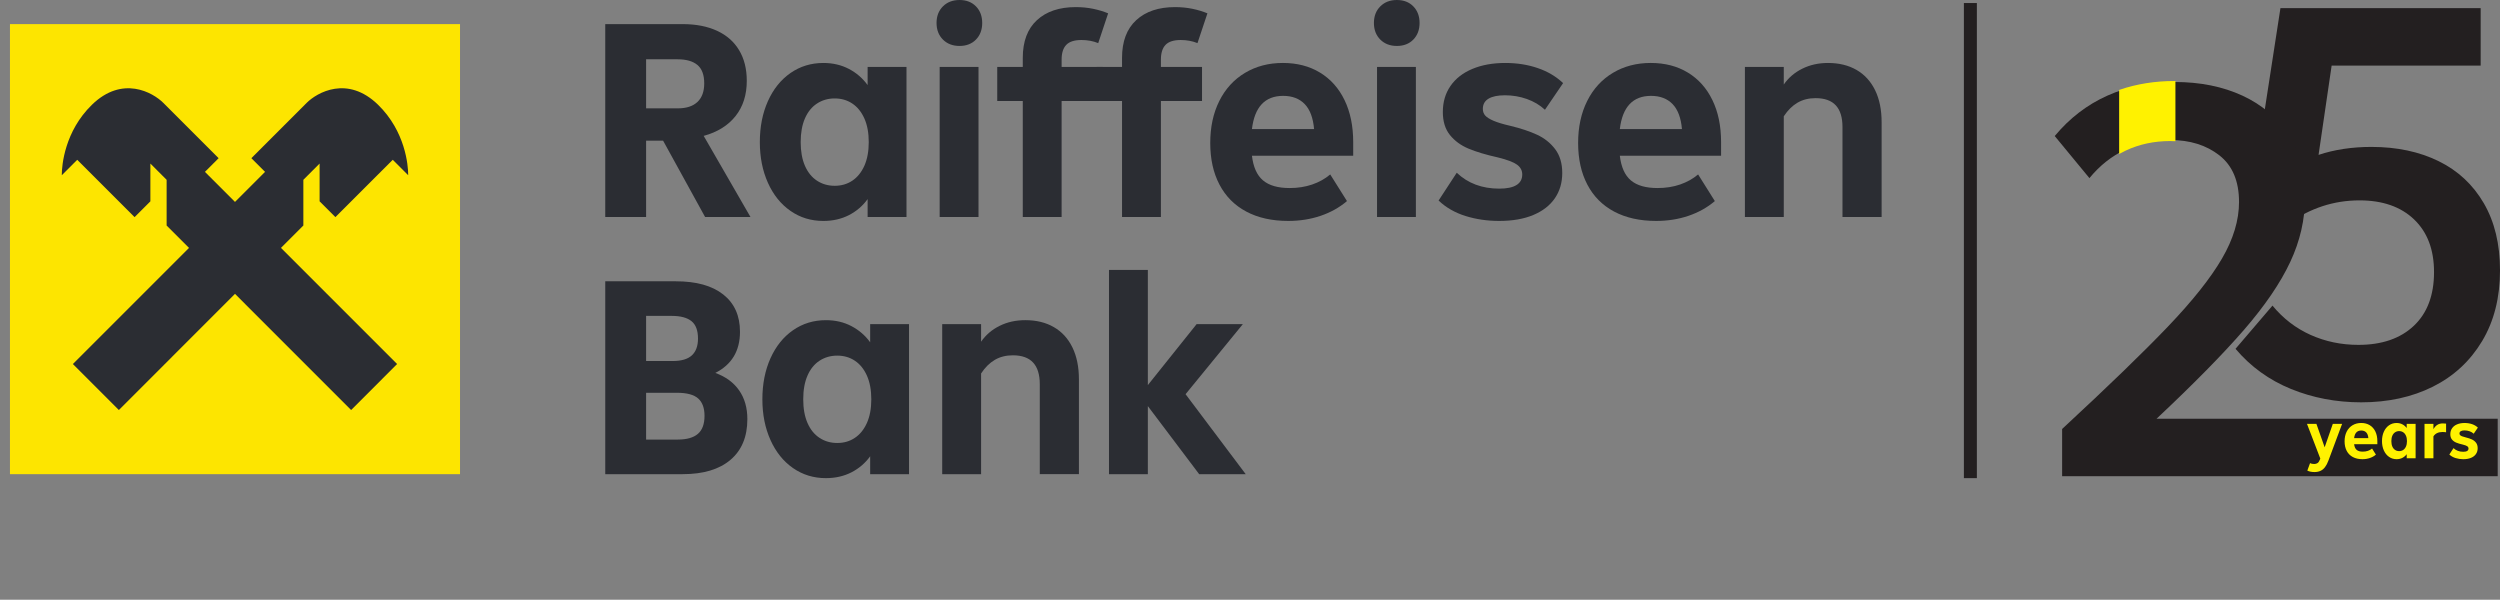
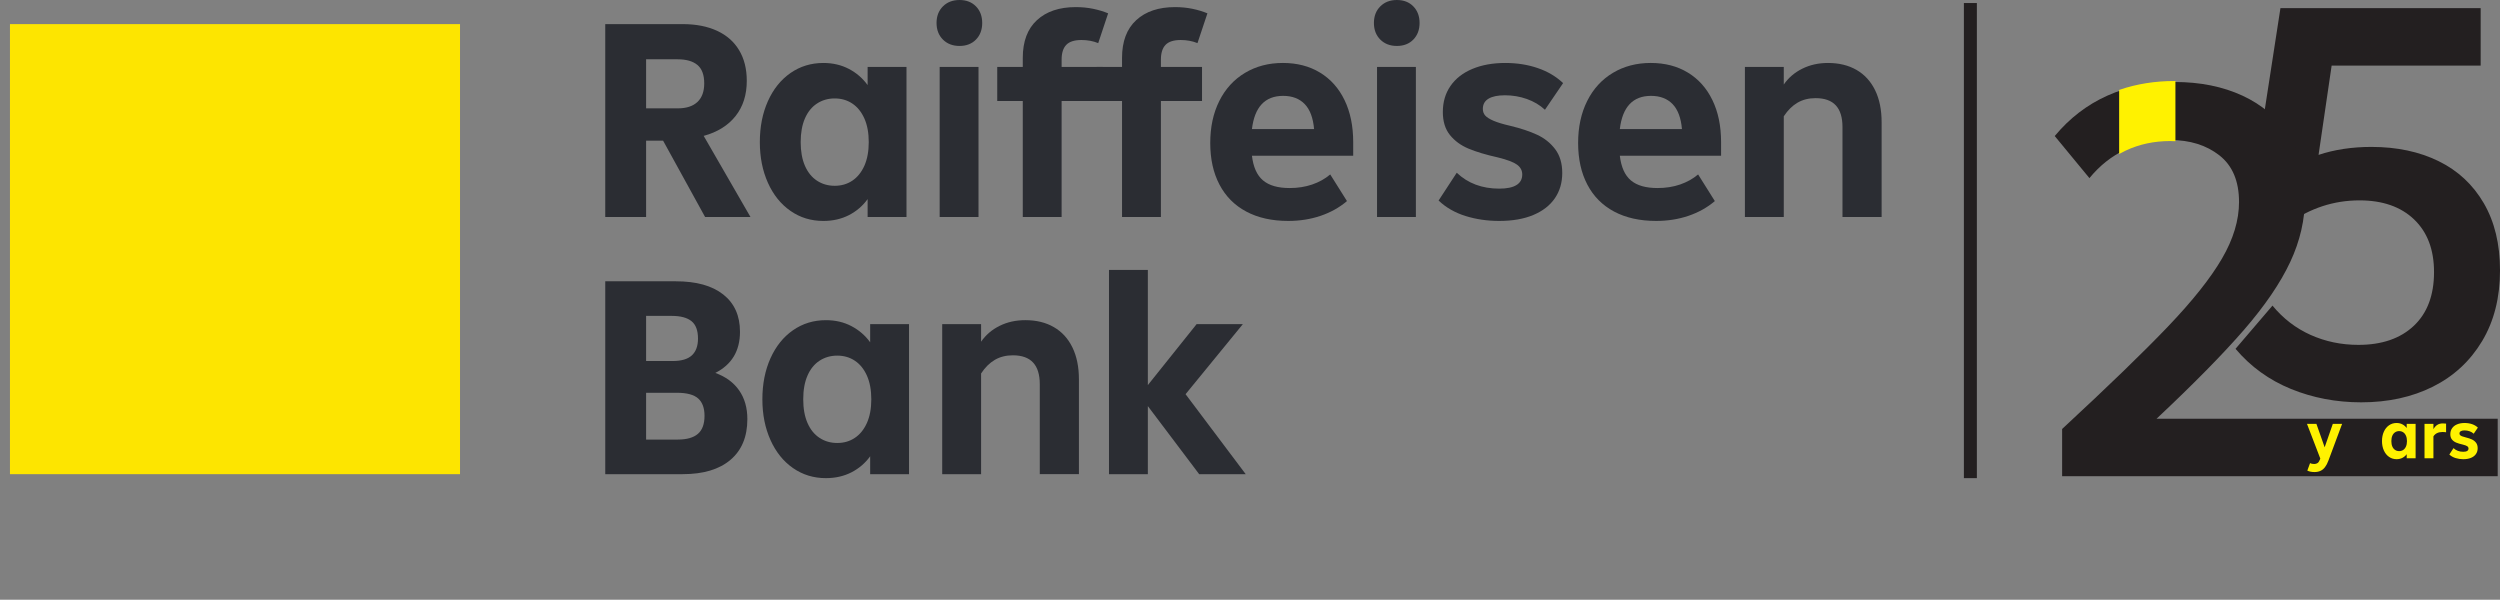
<svg xmlns="http://www.w3.org/2000/svg" xmlns:xlink="http://www.w3.org/1999/xlink" version="1.1" id="Layer_1" x="0px" y="0px" width="307.426px" height="73.75px" viewBox="-24.167 0 307.426 73.75" enable-background="new -24.167 0 307.426 73.75" xml:space="preserve">
  <rect x="-24.167" y="0" width="307.426" height="73.75" fill="#808080" stroke="none" />
  <g>
    <defs>
      <rect id="SVGID_1_" x="-112.89" y="-115.471" width="187.895" height="48" />
    </defs>
    <clipPath id="SVGID_2_">
      <use xlink:href="#SVGID_1_" overflow="visible" />
    </clipPath>
    <g clip-path="url(#SVGID_2_)">
      <path fill="#2B2D33" d="M-43.107-93.689l-4.215-7.658h-1.708v7.658h-4.099v-19.36h7.775c1.33,0,2.478,0.223,3.446,0.67    c0.969,0.446,1.708,1.096,2.219,1.951c0.512,0.855,0.77,1.879,0.77,3.075c0,1.405-0.375,2.58-1.124,3.532    s-1.817,1.615-3.202,1.993l4.7,8.143h-4.556L-43.107-93.689z M-49.031-109.521v4.927h3.188c0.855,0,1.508-0.213,1.965-0.639    c0.457-0.426,0.684-1.048,0.684-1.865c0-0.818-0.227-1.471-0.684-1.852s-1.12-0.57-1.993-0.57H-49.031z" />
      <path fill="#2B2D33" d="M-26.792-108.751h3.9v15.062h-3.9v-1.793c-0.495,0.684-1.12,1.22-1.879,1.608    c-0.759,0.388-1.615,0.584-2.563,0.584c-1.233,0-2.336-0.336-3.302-1.01c-0.969-0.674-1.722-1.615-2.264-2.821    c-0.543-1.206-0.811-2.566-0.811-4.085s0.271-2.91,0.811-4.116c0.539-1.206,1.295-2.144,2.264-2.817    c0.969-0.673,2.068-1.01,3.302-1.01c0.948,0,1.803,0.199,2.563,0.598c0.76,0.398,1.385,0.941,1.879,1.625V-108.751z     M-28.331-97.334c0.512-0.34,0.917-0.842,1.209-1.495c0.295-0.656,0.44-1.447,0.44-2.377c0-0.931-0.148-1.721-0.44-2.377    c-0.295-0.653-0.697-1.155-1.209-1.495c-0.512-0.34-1.1-0.512-1.766-0.512c-0.666,0-1.257,0.172-1.779,0.512    c-0.522,0.34-0.924,0.842-1.209,1.495c-0.285,0.656-0.426,1.446-0.426,2.377c0,0.931,0.141,1.721,0.426,2.377    c0.285,0.653,0.687,1.154,1.209,1.495c0.522,0.343,1.116,0.512,1.779,0.512S-28.842-96.994-28.331-97.334z" />
      <path fill="#2B2D33" d="M-19.229-111.5c-0.426-0.426-0.639-0.982-0.639-1.667c0-0.684,0.213-1.24,0.639-1.666    c0.426-0.426,0.983-0.643,1.667-0.643c0.683,0,1.234,0.213,1.652,0.643c0.416,0.426,0.626,0.982,0.626,1.666    c0,0.684-0.21,1.241-0.626,1.667c-0.418,0.426-0.969,0.643-1.652,0.643C-18.247-110.857-18.803-111.07-19.229-111.5z     M-15.656-93.689h-3.899v-15.062h3.899V-93.689z" />
      <path fill="#2B2D33" d="M-7.314-108.751h4.13v3.418h-4.13v11.647h-3.899v-11.647h-2.563v-3.418h2.563v-0.911    c0-1.652,0.475-2.913,1.422-3.786c0.948-0.873,2.25-1.309,3.9-1.309c0.607,0,1.186,0.055,1.738,0.171    c0.55,0.114,1.055,0.268,1.508,0.457l-0.996,2.989c-0.512-0.209-1.072-0.313-1.68-0.313c-0.705,0-1.209,0.162-1.522,0.484    c-0.313,0.323-0.471,0.818-0.471,1.481v0.739V-108.751z" />
      <path fill="#2B2D33" d="M2.652-108.751h4.13v3.418h-4.13v11.647h-3.899v-11.647H-3.81v-3.418h2.563v-0.911    c0-1.652,0.475-2.913,1.422-3.786c0.949-0.873,2.25-1.309,3.9-1.309c0.608,0,1.186,0.055,1.738,0.171    c0.55,0.114,1.055,0.268,1.508,0.457l-0.996,2.989c-0.512-0.209-1.072-0.313-1.68-0.313c-0.704,0-1.209,0.162-1.521,0.484    c-0.313,0.323-0.472,0.818-0.472,1.481v0.739V-108.751z" />
      <path fill="#2B2D33" d="M21.958-99.839H11.792c0.133,1.141,0.502,1.965,1.109,2.477c0.607,0.512,1.498,0.77,2.676,0.77    c0.815,0,1.57-0.117,2.264-0.354c0.694-0.237,1.297-0.574,1.809-1.01l1.68,2.676c-0.76,0.646-1.643,1.141-2.648,1.481    c-1.008,0.34-2.09,0.512-3.247,0.512c-1.632,0-3.037-0.313-4.216-0.938c-1.178-0.625-2.075-1.529-2.69-2.704    c-0.618-1.179-0.924-2.574-0.924-4.185c0-1.611,0.302-3,0.909-4.216c0.609-1.216,1.469-2.154,2.578-2.821    c1.109-0.663,2.377-0.996,3.799-0.996c1.424,0,2.666,0.323,3.732,0.969c1.062,0.646,1.883,1.566,2.463,2.762    c0.577,1.196,0.869,2.601,0.869,4.216v1.367L21.958-99.839z M11.792-102.515h6.235c-0.097-1.12-0.409-1.955-0.938-2.505    c-0.533-0.55-1.254-0.824-2.164-0.824c-1.82,0-2.865,1.109-3.133,3.333V-102.515z" />
      <path fill="#2B2D33" d="M24.679-111.5c-0.426-0.426-0.639-0.982-0.639-1.667c0-0.684,0.213-1.24,0.639-1.666    c0.426-0.426,0.982-0.643,1.666-0.643s1.233,0.213,1.652,0.643c0.416,0.426,0.627,0.982,0.627,1.666    c0,0.684-0.211,1.241-0.627,1.667c-0.419,0.426-0.969,0.643-1.652,0.643S25.104-111.07,24.679-111.5z M28.251-93.689h-3.898    v-15.062h3.898V-93.689z" />
      <path fill="#2B2D33" d="M33.233-93.789c-1.064-0.333-1.965-0.849-2.704-1.553l1.821-2.79c1.119,1.062,2.543,1.594,4.271,1.594    c0.758,0,1.332-0.117,1.721-0.357c0.388-0.237,0.584-0.594,0.584-1.068c0-0.398-0.176-0.725-0.525-0.983    c-0.352-0.257-0.993-0.498-1.921-0.725c-1.196-0.265-2.179-0.56-2.948-0.883c-0.77-0.323-1.391-0.78-1.865-1.368    c-0.474-0.587-0.711-1.357-0.711-2.305c0-1.007,0.258-1.879,0.77-2.618s1.244-1.309,2.191-1.708    c0.948-0.398,2.051-0.598,3.303-0.598c1.175,0,2.264,0.172,3.26,0.512c0.997,0.34,1.845,0.845,2.549,1.508l-1.82,2.676    c-0.512-0.474-1.119-0.834-1.82-1.082s-1.434-0.371-2.192-0.371c-0.76,0-1.272,0.113-1.653,0.344    c-0.381,0.227-0.57,0.57-0.57,1.023c0,0.265,0.08,0.488,0.24,0.67c0.162,0.182,0.44,0.354,0.842,0.525    c0.402,0.172,0.97,0.34,1.709,0.512c1.022,0.248,1.906,0.543,2.647,0.883c0.743,0.34,1.347,0.825,1.821,1.453    c0.475,0.625,0.712,1.422,0.712,2.391c0,0.969-0.248,1.814-0.743,2.536c-0.494,0.722-1.216,1.282-2.164,1.68    c-0.947,0.398-2.089,0.598-3.419,0.598c-1.194,0-2.325-0.165-3.387-0.498H33.233z" />
      <path fill="#2B2D33" d="M58.888-99.839H48.722c0.134,1.141,0.502,1.965,1.109,2.477c0.608,0.512,1.498,0.77,2.676,0.77    c0.815,0,1.571-0.117,2.266-0.354c0.693-0.237,1.295-0.574,1.807-1.01l1.68,2.676c-0.76,0.646-1.642,1.141-2.648,1.481    c-1.007,0.34-2.089,0.512-3.247,0.512c-1.632,0-3.037-0.313-4.215-0.938c-1.179-0.625-2.076-1.529-2.69-2.704    c-0.619-1.179-0.925-2.574-0.925-4.185c0-1.611,0.304-3,0.911-4.216s1.467-2.154,2.576-2.821c1.109-0.663,2.378-0.996,3.8-0.996    c1.423,0,2.666,0.323,3.731,0.969c1.062,0.646,1.883,1.566,2.463,2.762c0.578,1.196,0.869,2.601,0.869,4.216v1.367L58.888-99.839z     M48.722-102.515h6.236c-0.097-1.12-0.41-1.955-0.938-2.505c-0.532-0.55-1.255-0.824-2.164-0.824    c-1.821,0-2.866,1.109-3.134,3.333V-102.515z" />
      <path fill="#2B2D33" d="M72.486-108.452c0.808,0.464,1.429,1.144,1.866,2.038c0.436,0.893,0.656,1.965,0.656,3.219v9.51h-3.932    v-9.025c0-0.969-0.223-1.694-0.67-2.178c-0.445-0.484-1.123-0.725-2.037-0.725c-0.684,0-1.285,0.151-1.807,0.457    s-0.982,0.759-1.381,1.367v10.108h-3.9v-15.069h3.9v1.766c0.474-0.684,1.096-1.216,1.865-1.594s1.629-0.57,2.576-0.57    C70.725-109.149,71.679-108.916,72.486-108.452z" />
      <path fill="#2B2D33" d="M-39.689-76.284c0.55,0.787,0.825,1.752,0.825,2.89c0,1.766-0.567,3.13-1.694,4.085    c-1.13,0.959-2.728,1.439-4.796,1.439h-7.775v-19.363h7.091c2.051,0,3.635,0.439,4.755,1.322c1.12,0.883,1.68,2.131,1.68,3.745    c0,1.917-0.825,3.295-2.477,4.13C-41.036-77.655-40.239-77.071-39.689-76.284z M-49.031-83.76v4.529h2.677    c0.873,0,1.515-0.189,1.92-0.57c0.409-0.379,0.612-0.938,0.612-1.681c0-0.814-0.22-1.398-0.656-1.752    c-0.437-0.351-1.093-0.526-1.965-0.526h-2.591H-49.031z M-45.842-71.346c0.894,0,1.56-0.189,2.006-0.57    c0.447-0.379,0.67-0.986,0.67-1.821c0-0.78-0.213-1.357-0.639-1.739c-0.426-0.377-1.134-0.57-2.12-0.57h-3.102v4.701h3.188    H-45.842z" />
      <path fill="#2B2D33" d="M-26.534-82.932h3.899v15.063h-3.899v-1.793c-0.495,0.684-1.12,1.219-1.879,1.607    s-1.615,0.584-2.563,0.584c-1.233,0-2.336-0.337-3.302-1.01c-0.969-0.674-1.721-1.615-2.264-2.821    c-0.542-1.206-0.811-2.566-0.811-4.085s0.271-2.91,0.811-4.115c0.54-1.207,1.295-2.145,2.264-2.818    c0.969-0.673,2.068-1.01,3.302-1.01c0.948,0,1.804,0.199,2.563,0.598s1.385,0.941,1.879,1.625V-82.932z M-28.073-71.515    c0.512-0.34,0.917-0.842,1.209-1.494c0.295-0.656,0.439-1.446,0.439-2.378c0-0.931-0.147-1.721-0.439-2.377    c-0.296-0.653-0.698-1.154-1.209-1.494c-0.512-0.341-1.1-0.513-1.766-0.513s-1.257,0.172-1.78,0.513    c-0.522,0.34-0.924,0.841-1.209,1.494c-0.285,0.656-0.426,1.446-0.426,2.377c0,0.932,0.141,1.722,0.426,2.378    c0.285,0.652,0.687,1.154,1.209,1.494c0.522,0.344,1.117,0.513,1.78,0.513S-28.585-71.174-28.073-71.515z" />
      <path fill="#2B2D33" d="M-8.098-82.633c0.808,0.465,1.429,1.145,1.865,2.038s0.657,1.965,0.657,3.219v9.511h-3.932v-9.025    c0-0.97-0.223-1.694-0.67-2.179c-0.445-0.485-1.123-0.726-2.037-0.726c-0.684,0-1.285,0.151-1.807,0.457    c-0.522,0.307-0.982,0.76-1.381,1.367v10.108h-3.9v-15.062h3.9v1.766c0.474-0.684,1.096-1.217,1.865-1.594    c0.77-0.379,1.629-0.57,2.576-0.57c1.1,0,2.055,0.232,2.862,0.697V-82.633z" />
      <path fill="#2B2D33" d="M5.13-75.899l6.037,8.029h-4.67l-5.154-6.834v6.834h-3.898v-20.501h3.898v11.562l4.9-6.123h4.641    l-5.75,7.033H5.13z" />
      <path fill="#FEE600" d="M-67.71-113.052h-45.179v45.183h45.179V-113.052z" />
      <path fill="#2B2D33" d="M-80.22-93.672l5.758-5.758l1.539,1.539l0.01-0.01c0-0.99-0.292-4.391-3.023-7.054    c-3.058-2.982-6.119-1.237-7.177-0.186l-5.545,5.545l1.375,1.374l-3.017,3.017l-3.017-3.017l1.374-1.374l-5.545-5.545    c-1.055-1.055-4.116-2.796-7.177,0.186c-2.731,2.663-3.023,6.064-3.023,7.054l0.01,0.01l1.539-1.539l5.758,5.758l1.587-1.587    v-3.793l1.632,1.632v4.586l2.247,2.247l-11.661,11.66l4.614,4.615L-90.3-85.972l11.661,11.661l4.614-4.615l-11.661-11.66    l2.247-2.247v-4.586l1.632-1.632v3.793L-80.22-93.672z" />
    </g>
  </g>
  <path fill="#2B2D33" d="M62.538,26.683L57.376,17.3h-2.092v9.383h-5.023V2.965h9.522c1.627,0,3.034,0.273,4.221,0.819  c1.186,0.547,2.093,1.343,2.72,2.391c0.627,1.046,0.941,2.301,0.941,3.767c0,1.72-0.458,3.161-1.376,4.325  c-0.92,1.164-2.228,1.978-3.924,2.442l5.754,9.975H62.538z M55.284,7.291v6.033h3.905c1.046,0,1.849-0.262,2.407-0.784  c0.558-0.523,0.837-1.286,0.837-2.285c0-1.046-0.279-1.802-0.837-2.266c-0.559-0.466-1.372-0.698-2.441-0.698H55.284z" />
  <path fill="#2B2D33" d="M82.524,8.231h4.78v18.451h-4.78v-2.197c-0.604,0.837-1.372,1.495-2.301,1.972  c-0.931,0.475-1.977,0.713-3.14,0.713c-1.512,0-2.86-0.409-4.046-1.238c-1.185-0.823-2.11-1.975-2.772-3.451  c-0.663-1.478-0.995-3.146-0.995-5.006c0-1.884,0.332-3.563,0.995-5.04c0.663-1.477,1.587-2.628,2.772-3.454  c1.186-0.824,2.534-1.238,4.046-1.238c1.163,0,2.209,0.246,3.14,0.732c0.929,0.488,1.698,1.152,2.301,1.989V8.231z M80.641,22.219  c0.627-0.418,1.121-1.03,1.482-1.83c0.359-0.804,0.541-1.775,0.541-2.914s-0.182-2.111-0.541-2.913  c-0.361-0.801-0.855-1.412-1.482-1.83c-0.628-0.419-1.349-0.628-2.163-0.628c-0.813,0-1.54,0.209-2.18,0.628  c-0.64,0.417-1.133,1.028-1.481,1.83c-0.349,0.802-0.524,1.774-0.524,2.913s0.175,2.11,0.524,2.914  c0.349,0.8,0.842,1.412,1.481,1.83c0.64,0.42,1.367,0.628,2.18,0.628C79.292,22.847,80.013,22.639,80.641,22.219" />
  <path fill="#2B2D33" d="M91.785,4.866C91.263,4.342,91,3.662,91,2.825s0.262-1.518,0.785-2.04C92.31,0.262,92.988,0,93.828,0  c0.834,0,1.508,0.262,2.021,0.785c0.51,0.522,0.767,1.204,0.767,2.04s-0.257,1.517-0.767,2.041C95.336,5.39,94.662,5.65,93.828,5.65  C92.988,5.65,92.31,5.39,91.785,4.866 M96.161,26.683h-4.777V8.232h4.777V26.683z" />
  <path fill="#2B2D33" d="M106.381,8.232h5.058v4.186h-5.058v14.265h-4.777V12.417h-3.141V8.232h3.141V7.116  c0-2.023,0.581-3.57,1.743-4.639c1.161-1.07,2.754-1.604,4.778-1.604c0.744,0,1.453,0.069,2.128,0.208  c0.675,0.141,1.29,0.326,1.848,0.559l-1.219,3.662c-0.629-0.255-1.317-0.383-2.06-0.383c-0.861,0-1.481,0.197-1.865,0.593  c-0.384,0.395-0.576,1-0.576,1.813V8.232z" />
  <path fill="#2B2D33" d="M118.59,8.232h5.056v4.186h-5.056v14.265h-4.78V12.417h-3.14V8.232h3.14V7.116  c0-2.023,0.582-3.57,1.745-4.639c1.163-1.07,2.755-1.604,4.778-1.604c0.744,0,1.453,0.069,2.128,0.208  c0.674,0.141,1.29,0.326,1.849,0.559l-1.223,3.662c-0.626-0.255-1.312-0.383-2.057-0.383c-0.86,0-1.48,0.197-1.866,0.593  c-0.382,0.395-0.574,1-0.574,1.813V8.232z" />
  <path fill="#2B2D33" d="M142.238,19.149h-12.453c0.164,1.395,0.616,2.406,1.363,3.035c0.743,0.628,1.835,0.94,3.278,0.94  c0.997,0,1.92-0.145,2.77-0.435c0.85-0.292,1.589-0.704,2.216-1.239l2.059,3.277c-0.93,0.794-2.012,1.396-3.244,1.814  s-2.559,0.628-3.975,0.628c-2.002,0-3.722-0.383-5.162-1.15c-1.443-0.768-2.541-1.873-3.296-3.315  c-0.759-1.44-1.136-3.149-1.136-5.126c0-1.953,0.372-3.674,1.115-5.161c0.744-1.489,1.797-2.64,3.158-3.455  c1.36-0.813,2.911-1.22,4.656-1.22c1.744,0,3.267,0.395,4.568,1.186c1.303,0.791,2.309,1.918,3.018,3.384  c0.709,1.464,1.064,3.187,1.064,5.162V19.149z M129.785,15.869h7.641c-0.119-1.371-0.502-2.394-1.151-3.069  c-0.653-0.673-1.536-1.011-2.651-1.011C131.392,11.789,130.112,13.149,129.785,15.869" />
  <path fill="#2B2D33" d="M145.568,4.866c-0.523-0.524-0.784-1.205-0.784-2.041s0.261-1.518,0.784-2.04  C146.093,0.262,146.771,0,147.608,0c0.838,0,1.513,0.262,2.023,0.785c0.511,0.522,0.768,1.204,0.768,2.04s-0.257,1.517-0.768,2.041  c-0.511,0.523-1.186,0.784-2.023,0.784C146.771,5.65,146.093,5.39,145.568,4.866 M149.945,26.683h-4.778V8.232h4.778V26.683z" />
  <path fill="#2B2D33" d="M156.05,26.563c-1.303-0.409-2.407-1.042-3.313-1.903l2.232-3.417c1.372,1.302,3.116,1.954,5.231,1.954  c0.93,0,1.634-0.146,2.109-0.438c0.477-0.289,0.715-0.728,0.715-1.308c0-0.488-0.214-0.89-0.643-1.203  c-0.434-0.313-1.218-0.611-2.356-0.89c-1.465-0.326-2.668-0.686-3.61-1.082c-0.941-0.395-1.702-0.953-2.283-1.674  c-0.581-0.72-0.873-1.662-0.873-2.826c0-1.231,0.313-2.301,0.942-3.208c0.628-0.907,1.522-1.605,2.685-2.093  c1.163-0.487,2.513-0.732,4.048-0.732c1.44,0,2.772,0.209,3.992,0.629c1.221,0.416,2.262,1.033,3.122,1.847l-2.232,3.279  c-0.628-0.582-1.373-1.023-2.23-1.327c-0.862-0.302-1.759-0.453-2.688-0.453c-0.884,0-1.559,0.14-2.022,0.419  c-0.468,0.28-0.698,0.696-0.698,1.255c0,0.327,0.099,0.599,0.296,0.82c0.198,0.221,0.542,0.435,1.029,0.645  c0.488,0.21,1.187,0.418,2.094,0.628c1.256,0.302,2.335,0.663,3.243,1.081c0.907,0.419,1.65,1.011,2.231,1.778  s0.873,1.745,0.873,2.93s-0.303,2.222-0.907,3.104c-0.605,0.886-1.488,1.57-2.65,2.06c-1.163,0.487-2.56,0.731-4.186,0.731  C158.734,27.171,157.35,26.968,156.05,26.563" />
  <path fill="#2B2D33" d="M187.477,19.149h-12.453c0.163,1.395,0.615,2.406,1.359,3.035c0.745,0.628,1.838,0.94,3.281,0.94  c0.998,0,1.923-0.145,2.772-0.435c0.847-0.292,1.585-0.704,2.215-1.239l2.057,3.277c-0.931,0.794-2.013,1.396-3.243,1.814  c-1.231,0.419-2.559,0.628-3.977,0.628c-1.999,0-3.722-0.383-5.163-1.15c-1.442-0.768-2.54-1.873-3.294-3.315  c-0.757-1.44-1.136-3.149-1.136-5.126c0-1.953,0.372-3.674,1.116-5.161c0.744-1.489,1.798-2.64,3.159-3.455  c1.357-0.813,2.911-1.22,4.654-1.22c1.744,0,3.267,0.395,4.568,1.186c1.302,0.791,2.309,1.918,3.018,3.384  c0.711,1.464,1.065,3.187,1.065,5.162V19.149z M175.023,15.869h7.639c-0.117-1.371-0.5-2.394-1.15-3.069  c-0.652-0.673-1.537-1.011-2.651-1.011C176.629,11.789,175.349,13.149,175.023,15.869" />
  <path fill="#2B2D33" d="M204.131,8.598c0.986,0.571,1.749,1.401,2.284,2.494c0.534,1.094,0.802,2.407,0.802,3.941v11.649h-4.813  V15.626c0-1.185-0.273-2.075-0.819-2.667c-0.545-0.593-1.378-0.89-2.494-0.89c-0.838,0-1.576,0.187-2.216,0.558  c-0.64,0.373-1.201,0.93-1.69,1.674v12.382h-4.78V8.232h4.78v2.163c0.579-0.838,1.343-1.489,2.285-1.953  c0.941-0.466,1.993-0.699,3.155-0.699C201.974,7.743,203.141,8.028,204.131,8.598" />
  <path fill="#2B2D33" d="M66.724,48.004c0.674,0.964,1.012,2.143,1.012,3.539c0,2.161-0.692,3.83-2.076,5.004  c-1.383,1.176-3.342,1.762-5.877,1.762h-9.521V34.591h8.685c2.51,0,4.451,0.539,5.826,1.622c1.37,1.08,2.057,2.61,2.057,4.586  c0,2.349-1.012,4.034-3.034,5.059C65.072,46.323,66.05,47.036,66.724,48.004 M55.284,38.846v5.548h3.278  c1.068,0,1.854-0.234,2.354-0.698c0.499-0.466,0.75-1.153,0.75-2.059c0-0.999-0.267-1.715-0.802-2.146  c-0.536-0.429-1.337-0.645-2.407-0.645H55.284z M59.189,54.053c1.093,0,1.913-0.231,2.459-0.697c0.547-0.464,0.82-1.207,0.82-2.231  c0-0.953-0.262-1.664-0.785-2.129c-0.522-0.462-1.389-0.696-2.598-0.696h-3.801v5.754H59.189z" />
  <path fill="#2B2D33" d="M82.837,39.857h4.779v18.454h-4.779v-2.2c-0.604,0.837-1.372,1.495-2.301,1.972  c-0.93,0.475-1.978,0.714-3.141,0.714c-1.511,0-2.859-0.413-4.045-1.238c-1.186-0.824-2.111-1.977-2.773-3.454  c-0.663-1.476-0.994-3.142-0.994-5.004c0-1.883,0.332-3.562,0.994-5.04c0.663-1.477,1.587-2.628,2.773-3.453  c1.186-0.825,2.534-1.237,4.045-1.237c1.163,0,2.21,0.242,3.141,0.733c0.929,0.487,1.696,1.15,2.301,1.986V39.857z M80.955,53.844  c0.628-0.419,1.121-1.028,1.482-1.831c0.359-0.803,0.541-1.773,0.541-2.912s-0.182-2.111-0.541-2.914  c-0.361-0.803-0.854-1.412-1.482-1.83c-0.63-0.419-1.349-0.626-2.163-0.626c-0.814,0-1.541,0.207-2.18,0.626  c-0.64,0.418-1.133,1.027-1.481,1.83c-0.35,0.803-0.524,1.775-0.524,2.914s0.174,2.109,0.524,2.912  c0.349,0.803,0.841,1.412,1.481,1.831c0.639,0.422,1.366,0.629,2.18,0.629C79.606,54.473,80.325,54.266,80.955,53.844" />
  <path fill="#2B2D33" d="M105.422,40.225c0.988,0.568,1.75,1.399,2.283,2.492c0.536,1.095,0.803,2.406,0.803,3.942v11.649h-4.812  V47.253c0-1.186-0.274-2.077-0.822-2.668c-0.545-0.593-1.376-0.892-2.492-0.892c-0.838,0-1.576,0.188-2.215,0.559  c-0.64,0.374-1.202,0.93-1.689,1.674v12.383h-4.781V39.857h4.781v2.162c0.579-0.835,1.34-1.488,2.283-1.951  c0.942-0.467,1.992-0.698,3.157-0.698C103.267,39.37,104.435,39.653,105.422,40.225" />
  <polygon fill="#2B2D33" points="121.623,48.473 129.019,58.309 123.296,58.309 116.984,49.938 116.984,58.309 112.206,58.309   112.206,33.195 116.984,33.195 116.984,47.355 122.983,39.857 128.669,39.857 " />
  <rect x="-22.942" y="2.965" fill-rule="evenodd" clip-rule="evenodd" fill="#FDE500" width="55.344" height="55.343" />
-   <path fill-rule="evenodd" clip-rule="evenodd" fill="#2B2D33" d="M17.077,26.7l7.053-7.051l1.887,1.887l0.012-0.013  c0-1.21-0.357-5.375-3.703-8.638c-3.748-3.654-7.498-1.517-8.79-0.227h0.001l-6.793,6.793l1.683,1.683L4.73,24.831l-3.696-3.696  l1.683-1.683l-6.793-6.793c-1.292-1.291-5.042-3.427-8.789,0.227c-3.346,3.262-3.704,7.428-3.704,8.638l0.012,0.013l1.887-1.887  l7.053,7.051l1.942-1.942v-4.646l1.998,1.999v5.62l2.754,2.752l-14.282,14.281l5.654,5.655L4.73,36.136L19.012,50.42l5.653-5.655  L10.384,30.483l2.753-2.752v-5.62l1.998-1.999v4.646L17.077,26.7z" />
  <rect x="217.333" y="0.373" fill="#231F20" width="1.596" height="58.424" />
  <path fill="#231F20" d="M275.705,19.815c2.38,1.166,4.233,2.892,5.563,5.176c1.328,2.286,1.992,5.036,1.992,8.255  c0,3.355-0.734,6.259-2.204,8.707c-1.469,2.449-3.485,4.313-6.05,5.597c-2.565,1.281-5.503,1.925-8.814,1.925  c-3.075,0-5.957-0.551-8.638-1.645c-2.683-1.095-4.955-2.737-6.817-4.934l4.545-5.314c1.305,1.585,2.867,2.788,4.686,3.603  c1.818,0.816,3.778,1.225,5.877,1.225c2.889,0,5.163-0.783,6.818-2.345c1.655-1.56,2.484-3.765,2.484-6.607  c0-2.753-0.816-4.908-2.449-6.472c-1.633-1.562-3.87-2.345-6.715-2.345c-3.171,0-6.084,0.958-8.743,2.869l-4.478-3.847L256.26,1  h24.622v7.064h-18.326l-1.609,10.982c1.959-0.653,4.127-0.98,6.505-0.98C270.576,18.066,273.327,18.65,275.705,19.815" />
  <path fill="#231F20" d="M282.977,51.493v7.063h-53.564v-5.805c5.641-5.222,9.979-9.418,13.011-12.591  c3.03-3.171,5.246-5.955,6.644-8.358c1.399-2.4,2.1-4.721,2.1-6.961c0-2.563-0.806-4.475-2.414-5.735  c-1.607-1.259-3.625-1.888-6.051-1.888c-2.005,0-3.847,0.396-5.524,1.188c-1.68,0.794-3.148,1.959-4.408,3.497l-4.266-5.175  c1.818-2.192,3.975-3.847,6.469-4.967c2.495-1.119,5.258-1.678,8.291-1.678c3.123,0,5.897,0.559,8.322,1.678  c2.424,1.12,4.313,2.741,5.666,4.862c1.352,2.122,2.028,4.675,2.028,7.659c0,2.706-0.606,5.351-1.819,7.939s-3.112,5.375-5.7,8.358  s-6.166,6.622-10.737,10.912H282.977z" />
  <path fill="#FFF200" d="M262.699,52.126h1.143l-1.672,4.49c-0.125,0.343-0.271,0.619-0.43,0.828c-0.16,0.211-0.347,0.363-0.561,0.46  c-0.213,0.097-0.46,0.144-0.741,0.144c-0.337,0-0.629-0.058-0.873-0.176l0.336-0.919c0.138,0.069,0.309,0.104,0.512,0.104  c0.159,0,0.297-0.037,0.408-0.114c0.11-0.072,0.204-0.205,0.279-0.398l0.063-0.153l-1.637-4.266h1.159l1.013,2.877L262.699,52.126z" />
-   <path fill="#FFF200" d="M268.175,54.627h-2.854c0.038,0.319,0.142,0.552,0.313,0.696c0.169,0.146,0.421,0.215,0.751,0.215  c0.229,0,0.439-0.032,0.635-0.099c0.195-0.067,0.364-0.162,0.507-0.284l0.473,0.751c-0.214,0.182-0.461,0.319-0.745,0.416  c-0.28,0.095-0.584,0.145-0.909,0.145c-0.459,0-0.854-0.089-1.183-0.265c-0.33-0.176-0.584-0.43-0.755-0.759  c-0.173-0.332-0.261-0.722-0.261-1.176c0-0.447,0.085-0.84,0.255-1.183c0.17-0.34,0.412-0.604,0.725-0.793  c0.313-0.184,0.667-0.278,1.066-0.278c0.4,0,0.749,0.091,1.048,0.272c0.298,0.182,0.527,0.438,0.691,0.775  c0.162,0.337,0.244,0.729,0.244,1.183V54.627z M265.32,53.875h1.75c-0.026-0.312-0.115-0.55-0.264-0.701  c-0.15-0.154-0.352-0.233-0.607-0.233C265.688,52.94,265.395,53.252,265.32,53.875" />
  <path fill="#FFF200" d="M271.786,52.126h1.095v4.229h-1.095V55.85c-0.139,0.193-0.314,0.343-0.527,0.453  c-0.213,0.108-0.453,0.164-0.72,0.164c-0.345,0-0.654-0.095-0.926-0.286c-0.272-0.188-0.484-0.452-0.637-0.789  c-0.151-0.339-0.228-0.722-0.228-1.147c0-0.432,0.076-0.816,0.228-1.157c0.152-0.335,0.364-0.6,0.637-0.789  c0.271-0.189,0.581-0.284,0.926-0.284c0.267,0,0.507,0.056,0.72,0.168c0.213,0.11,0.389,0.265,0.527,0.457V52.126z M271.354,55.331  c0.145-0.097,0.259-0.235,0.34-0.42c0.083-0.182,0.125-0.406,0.125-0.667c0-0.263-0.042-0.483-0.125-0.666  c-0.081-0.186-0.195-0.326-0.34-0.421c-0.144-0.096-0.308-0.144-0.495-0.144c-0.187,0-0.353,0.048-0.499,0.144  c-0.146,0.095-0.26,0.235-0.341,0.421c-0.08,0.183-0.119,0.403-0.119,0.666c0,0.261,0.039,0.485,0.119,0.667  c0.081,0.185,0.195,0.323,0.341,0.42c0.146,0.097,0.313,0.144,0.499,0.144C271.046,55.475,271.21,55.428,271.354,55.331" />
  <path fill="#FFF200" d="M276.629,52.093v1.064c-0.143-0.023-0.295-0.033-0.454-0.033c-0.25,0-0.47,0.046-0.656,0.136  c-0.186,0.091-0.336,0.226-0.447,0.4v2.694h-1.095v-4.23h1.095v0.651c0.139-0.243,0.299-0.418,0.482-0.532  c0.186-0.117,0.413-0.174,0.686-0.174C276.408,52.069,276.539,52.077,276.629,52.093" />
  <path fill="#FFF200" d="M277.789,56.326c-0.299-0.095-0.552-0.238-0.76-0.436l0.512-0.783c0.313,0.296,0.714,0.448,1.198,0.448  c0.212,0,0.375-0.034,0.483-0.101c0.109-0.067,0.164-0.166,0.164-0.3c0-0.112-0.05-0.203-0.147-0.274  c-0.099-0.072-0.279-0.142-0.538-0.205c-0.337-0.074-0.612-0.157-0.828-0.248c-0.218-0.093-0.391-0.219-0.523-0.383  c-0.135-0.166-0.201-0.381-0.201-0.646c0-0.284,0.072-0.53,0.217-0.735c0.144-0.211,0.348-0.371,0.614-0.481  c0.268-0.112,0.576-0.168,0.929-0.168c0.329,0,0.635,0.05,0.916,0.143c0.278,0.097,0.517,0.238,0.713,0.426l-0.512,0.749  c-0.144-0.132-0.314-0.232-0.51-0.302c-0.198-0.068-0.403-0.103-0.616-0.103c-0.202,0-0.357,0.032-0.464,0.095  c-0.107,0.063-0.16,0.16-0.16,0.288c0,0.073,0.023,0.136,0.069,0.188c0.045,0.049,0.124,0.101,0.234,0.149  c0.112,0.046,0.271,0.093,0.479,0.143c0.288,0.068,0.534,0.151,0.743,0.246c0.208,0.097,0.378,0.232,0.512,0.408  c0.134,0.178,0.2,0.4,0.2,0.672c0,0.272-0.069,0.507-0.209,0.71c-0.138,0.205-0.34,0.361-0.606,0.474  c-0.266,0.112-0.586,0.168-0.959,0.168C278.403,56.467,278.088,56.419,277.789,56.326" />
  <path fill="#FFF200" d="M236.551,11.148v7.578c0.206-0.112,0.414-0.218,0.626-0.318c1.678-0.792,3.52-1.188,5.523-1.188  c0.18,0,0.351,0.01,0.521,0.017v-7.151C240.831,10.089,238.609,10.447,236.551,11.148" />
  <path fill="none" stroke="#FFF200" stroke-width="0.25" stroke-miterlimit="10" d="M236.551,11.148v7.578  c0.206-0.112,0.414-0.218,0.626-0.318c1.678-0.792,3.52-1.188,5.523-1.188c0.18,0,0.351,0.01,0.521,0.017v-7.151  C240.831,10.089,238.609,10.447,236.551,11.148z" />
</svg>